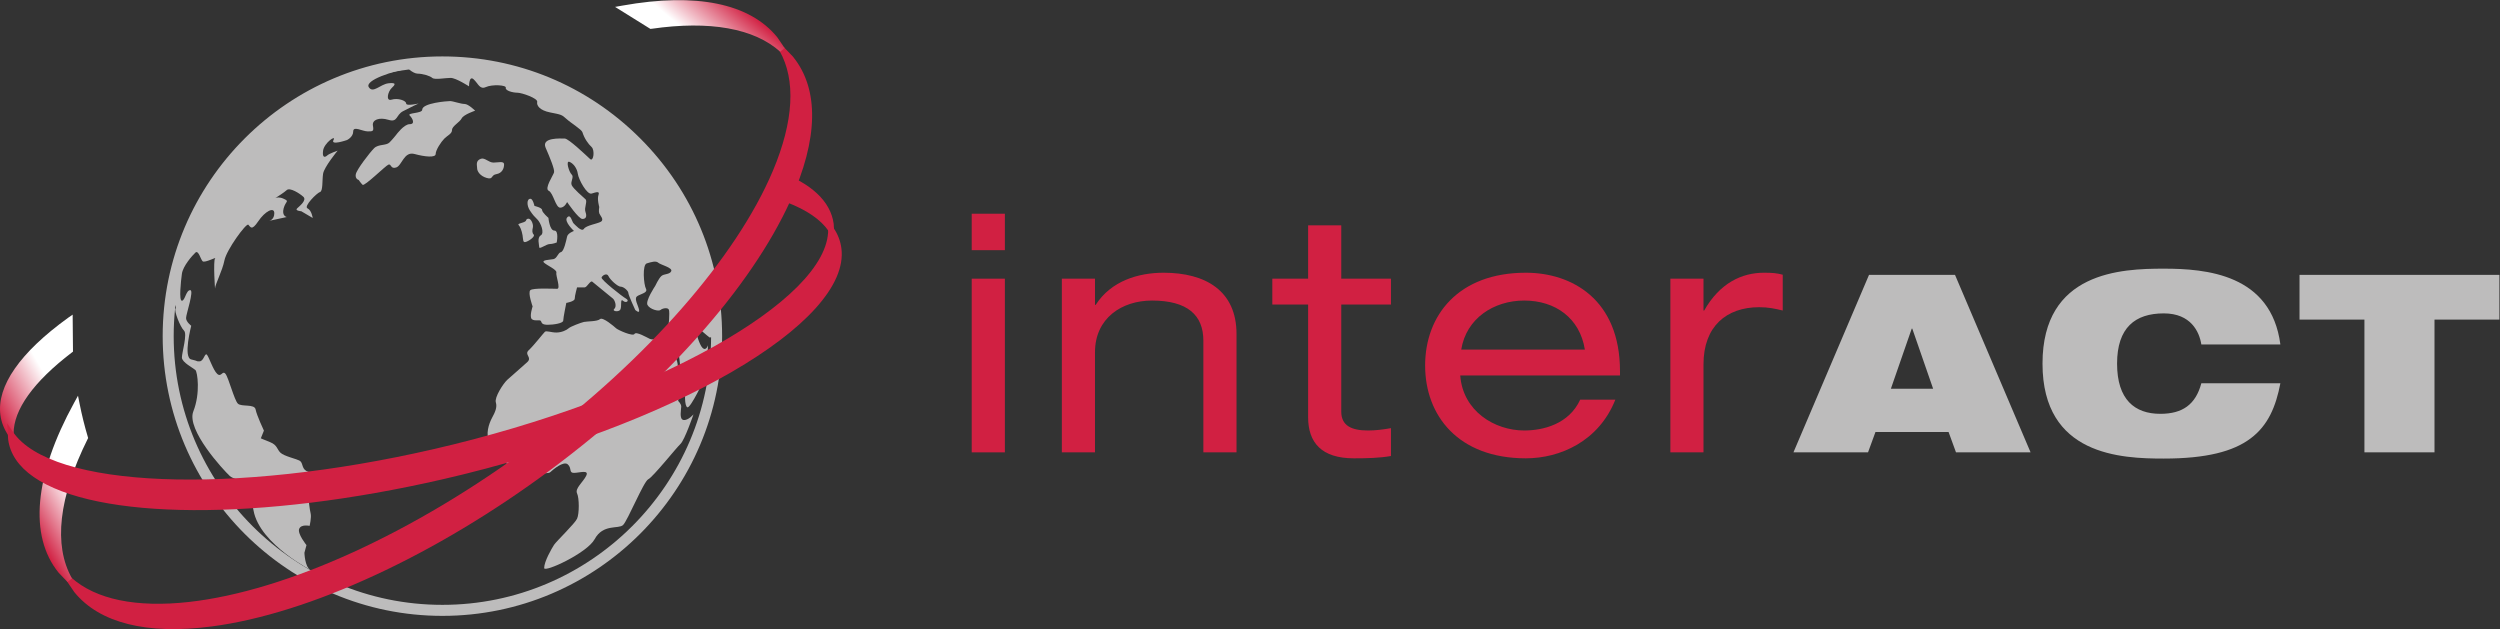
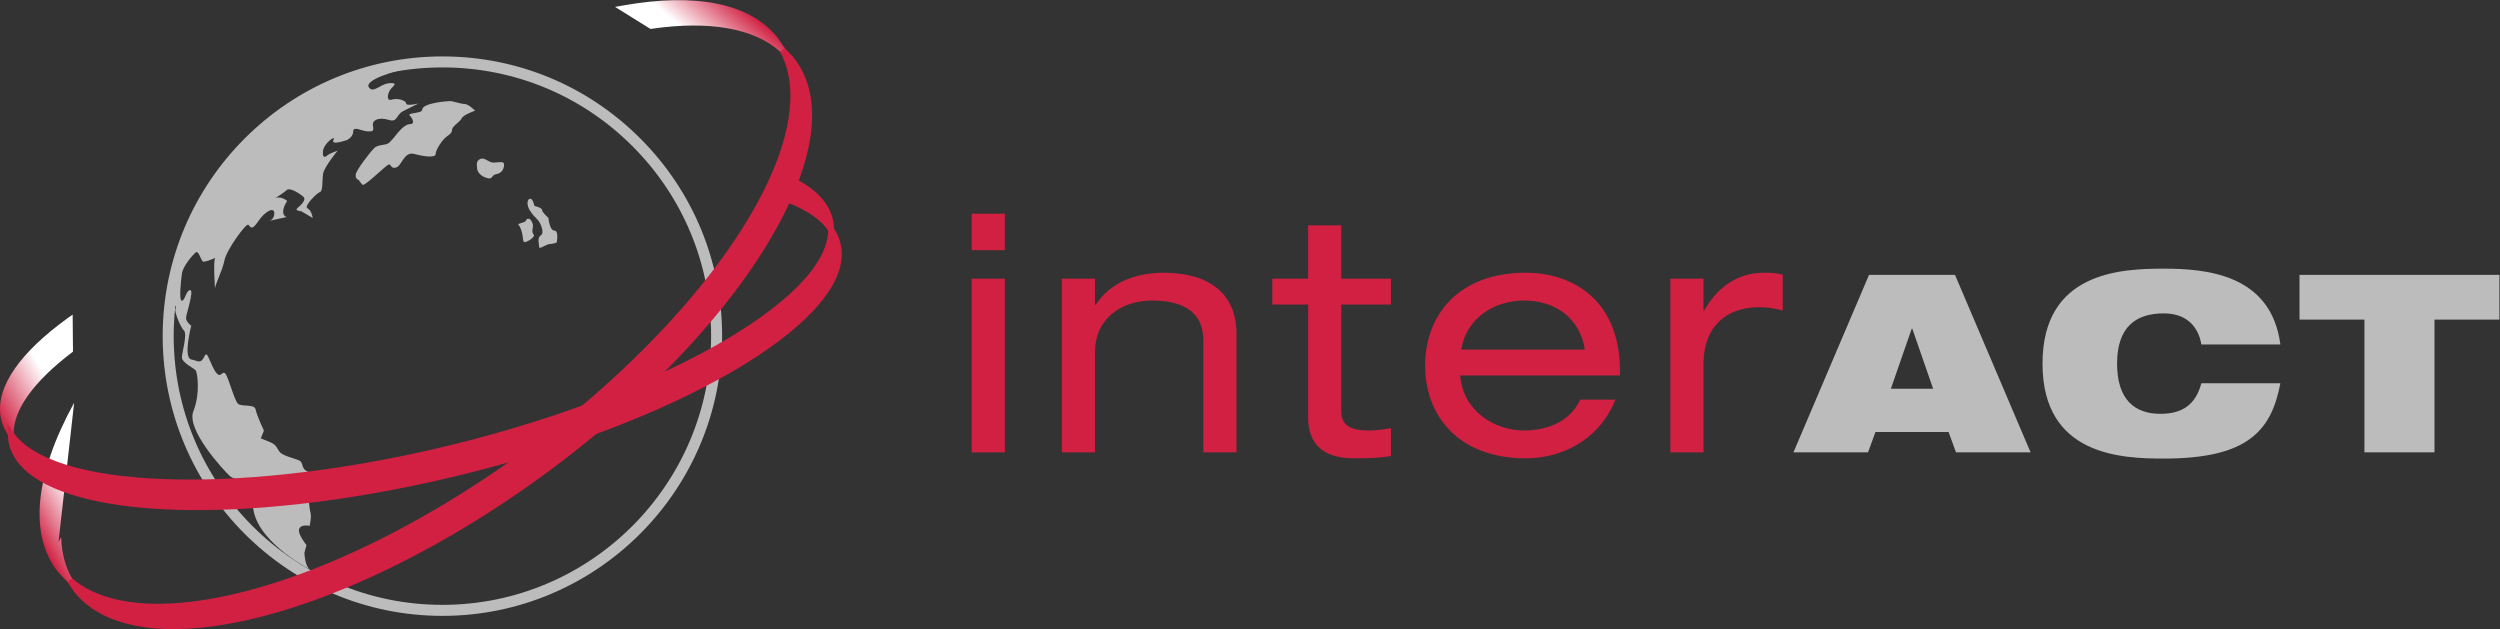
<svg xmlns="http://www.w3.org/2000/svg" viewBox="0 0 439.027 110.48" height="110.48" width="439.027" xml:space="preserve" id="svg2" version="1.1">
  <rect x="0" y="0" width="439.027" height="110.48" fill="#333333" stroke="none" />
  <defs id="defs6">
    <clipPath id="clipPath20" clipPathUnits="userSpaceOnUse">
      <path id="path18" d="M 89.707,410.145 C 26.371,364.387 -4.469,320.09 0.523,282.043 1.77,272.59 5.27,263.563 10.926,255.266 l 7.106,-10.453 -0.102,12.636 c -0.254,31.524 26.27,68.496 76.703,106.953 l 1.527,1.172 -0.441,48.75 -6.012,-4.179" />
    </clipPath>
    <linearGradient id="linearGradient28" spreadMethod="pad" gradientTransform="matrix(132.633,76.576,76.576,-132.633,-9.932,291.011)" gradientUnits="userSpaceOnUse" y2="0" x2="1" y1="0" x1="0">
      <stop id="stop22" offset="0" style="stop-opacity:1;stop-color:#d12042" />
      <stop id="stop24" offset="0.537" style="stop-opacity:1;stop-color:#ffffff" />
      <stop id="stop26" offset="1" style="stop-opacity:1;stop-color:#ffffff" />
    </linearGradient>
    <clipPath id="clipPath68" clipPathUnits="userSpaceOnUse">
      <path id="path66" d="M 97.684,298.27 C 45.082,202.449 37.781,122.961 77.133,74.426 77.141,74.402 88.922,62.117 88.922,62.117 l 5.898,4.746 C 70.148,110.266 77.277,173.723 115.445,250.398 l 0.672,1.352 -0.433,1.465 c -4.262,14.312 -7.926,29.098 -10.879,43.965 l -2.055,10.308 -5.066,-9.218" />
    </clipPath>
    <linearGradient id="linearGradient76" spreadMethod="pad" gradientTransform="matrix(121.256,70.007,70.007,-121.256,32.891,148.462)" gradientUnits="userSpaceOnUse" y2="0" x2="1" y1="0" x1="0">
      <stop id="stop70" offset="0" style="stop-opacity:1;stop-color:#d12042" />
      <stop id="stop72" offset="0.513" style="stop-opacity:1;stop-color:#ffffff" />
      <stop id="stop74" offset="1" style="stop-opacity:1;stop-color:#ffffff" />
    </linearGradient>
    <clipPath id="clipPath86" clipPathUnits="userSpaceOnUse">
      <path id="path84" d="m 820.121,821.473 -9.812,-1.758 46.461,-28.945 1.531,0.097 c 76.527,11.113 135.144,0.664 169.499,-30.156 l 5.9,4.746 -9.72,14.316 c -36.199,44.629 -106.695,59.063 -203.859,41.7" />
    </clipPath>
    <linearGradient id="linearGradient94" spreadMethod="pad" gradientTransform="matrix(69.895,83.297,83.297,-69.895,889.214,753.506)" gradientUnits="userSpaceOnUse" y2="0" x2="1" y1="0" x1="0">
      <stop id="stop88" offset="0" style="stop-opacity:1;stop-color:#ffffff" />
      <stop id="stop90" offset="0.327" style="stop-opacity:1;stop-color:#ffffff" />
      <stop id="stop92" offset="1" style="stop-opacity:1;stop-color:#d12042" />
    </linearGradient>
  </defs>
  <g transform="matrix(1.333,0,0,-1.333,0,110.48)" id="g10">
    <g transform="scale(0.1)" id="g12">
      <g id="g14">
        <g clip-path="url(#clipPath20)" id="g16">
          <path id="path30" style="fill:url(#linearGradient28);fill-opacity:1;fill-rule:nonzero;stroke:none" d="M 89.707,410.145 C 26.371,364.387 -4.469,320.09 0.523,282.043 1.77,272.59 5.27,263.563 10.926,255.266 l 7.106,-10.453 -0.102,12.636 c -0.254,31.524 26.27,68.496 76.703,106.953 l 1.527,1.172 -0.441,48.75 -6.012,-4.179" />
        </g>
      </g>
      <path id="path32" style="fill:#d12042;fill-opacity:1;fill-rule:nonzero;stroke:none" d="m 1019.78,598.098 14.93,-35.043 1.57,-0.703 c 26.45,-10.079 45.1,-22.887 55.44,-38.047 l 7.81,-11.461 -1.25,21.172 c -3.9,29.414 -29.39,53.359 -73.74,69.316 l -4.82,1.734 0.06,-6.968" />
      <path id="path34" style="fill:#d12042;fill-opacity:1;fill-rule:nonzero;stroke:none" d="m 1280.14,461.672 h 43.68 V 232.859 h -43.68 z m 0,85.574 h 43.68 v -48.019 h -43.68 v 48.019" />
      <path id="path36" style="fill:#d12042;fill-opacity:1;fill-rule:nonzero;stroke:none" d="m 1398.9,461.672 h 43.66 v -34.516 h 0.89 c 20.51,31.899 56.76,42.356 89.48,42.356 55.04,0 96.08,-23.574 96.08,-80.75 V 232.859 h -43.68 v 147.153 c 0,33.629 -20.95,52.847 -67.69,52.847 -39.72,0 -75.08,-23.164 -75.08,-68.125 V 232.859 h -43.66 v 228.813" />
      <path id="path38" style="fill:#d12042;fill-opacity:1;fill-rule:nonzero;stroke:none" d="m 1723.33,531.973 h 43.66 v -70.301 h 65.49 v -34.067 h -65.49 V 286.57 c 0,-18.34 13.12,-24.898 35.37,-24.898 10.04,0 20.1,1.328 30.12,3.086 v -36.703 c -14.85,-2.617 -30.98,-3.043 -48.89,-3.043 -42.79,0 -60.26,20.957 -60.26,54.136 v 148.457 h -47.17 v 34.067 h 47.17 v 70.301" />
      <path id="path40" style="fill:#d12042;fill-opacity:1;fill-rule:nonzero;stroke:none" d="m 2087.91,368.23 c -6.55,41.465 -38.87,64.629 -79.89,64.629 -40.19,0 -76.42,-23.574 -82.97,-64.629 z m -164.18,-34.058 c 3.49,-47.168 45.43,-72.5 84.29,-72.5 24.89,0 58.93,8.301 73.77,40.641 h 46.31 c -21.85,-55.04 -72.97,-77.301 -117.91,-77.301 -89.1,0 -132.71,56.328 -132.71,122.261 0,65.942 43.61,122.239 132.71,122.239 60.27,0 124,-34.914 124,-129.676 v -5.664 h -210.46" />
      <path id="path42" style="fill:#d12042;fill-opacity:1;fill-rule:nonzero;stroke:none" d="m 2200.58,461.672 h 43.63 v -41.938 h 0.9 c 20.51,36.262 49.79,49.778 78.6,49.778 10.89,0 16.6,-0.418 24.88,-2.598 v -47.18 c -10.92,2.618 -19.18,4.36 -31,4.36 -43.24,0 -73.38,-25.317 -73.38,-75.102 V 232.859 h -43.63 v 228.813" />
      <path id="path44" style="fill:#bdbcbc;fill-opacity:1;fill-rule:nonzero;stroke:none" d="m 2519.23,395.945 h -0.66 l -27.5,-79.234 h 55.64 z m -56.97,70.754 h 113.28 l 99.57,-233.84 h -98.26 l -9.8,26.86 h -96.29 l -9.81,-26.86 h -98.26 l 99.57,233.84" />
      <path id="path46" style="fill:#bdbcbc;fill-opacity:1;fill-rule:nonzero;stroke:none" d="m 3004.19,323.895 c -5.86,-30.782 -16.36,-55.665 -39.27,-72.696 -22.58,-17.011 -57.99,-26.519 -114.3,-26.519 -56.02,0 -159.8,3.922 -159.8,125.093 0,121.165 103.78,125.09 159.8,125.09 55.68,0 141.46,-7.179 153.57,-99.851 h -104.12 c -2.63,16.676 -13.75,40.933 -49.45,40.933 -37.68,0 -61.56,-18.687 -61.56,-66.172 0,-47.46 23.24,-66.148 56.97,-66.148 29.14,0 46.52,12.105 54.04,40.27 h 104.12" />
      <path id="path48" style="fill:#bdbcbc;fill-opacity:1;fill-rule:nonzero;stroke:none" d="m 3114.92,407.742 h -85.51 v 58.957 h 263.32 v -58.957 h -85.49 V 232.859 h -92.32 v 174.883" />
      <path id="path50" style="fill:#ffffff;fill-opacity:1;fill-rule:nonzero;stroke:none" d="m 301.762,560.383 -0.086,-0.024 c 0,0 0.019,0.012 0.086,0.024" />
      <path id="path52" style="fill:#ffffff;fill-opacity:1;fill-rule:nonzero;stroke:none" d="m 310.531,595.691 c -0.926,-0.484 -1.394,-0.957 -1.394,-0.957 0,0 0.535,0.371 1.394,0.957" />
      <path id="path54" style="fill:#bdbcbc;fill-opacity:1;fill-rule:nonzero;stroke:none" d="m 228.816,385.969 c 0,195.191 158.805,354 353.993,354 94.589,0 183.464,-36.832 250.328,-103.692 C 900,569.426 936.813,480.516 936.813,385.969 936.813,190.77 778.012,31.965 582.809,31.965 387.621,31.965 228.816,190.77 228.816,385.969 Z m -14.5,0 c 0,-203.203 165.309,-368.52 368.493,-368.52 203.203,0 368.519,165.317 368.519,368.52 0,98.418 -38.336,190.957 -107.933,260.562 -69.606,69.602 -162.129,107.942 -260.586,107.942 -203.184,0 -368.493,-165.301 -368.493,-368.504" />
-       <path id="path56" style="fill:#bdbcbc;fill-opacity:1;fill-rule:nonzero;stroke:none" d="m 539.172,741.055 c -6.063,0 5.047,-9.289 11.109,-9.289 6.043,0 16.16,-2.793 19.188,-5.586 3.035,-2.782 17.152,0 24.222,0 7.051,0 24.207,-11.153 24.207,-11.153 0,0 0,14.875 6.04,9.297 6.074,-5.586 8.074,-13.941 16.167,-10.215 8.083,3.711 27.25,2.778 26.227,-0.933 -0.988,-3.711 9.074,-6.504 15.152,-6.504 6.059,0 27.246,-7.445 26.227,-12.082 -1.008,-4.649 3.043,-11.16 17.172,-13.938 14.117,-2.793 15.137,-2.793 21.176,-8.367 6.066,-5.574 20.039,-13.976 21.211,-17.644 2.566,-8.246 7.566,-15.344 12.101,-19.536 4.535,-4.175 2.527,-19.976 -2.016,-15.789 -4.539,4.192 -28.257,26.961 -33.328,26.961 -5.027,0 -31.25,1.86 -25.211,-12.097 6.067,-13.938 12.118,-28.797 11.09,-32.52 -0.984,-3.699 -13.093,-21.367 -7.062,-24.16 6.078,-2.781 9.094,-22.293 15.16,-22.293 6.023,0 9.086,7.438 9.086,7.438 0,0 15.117,-22.301 20.18,-22.301 5.039,0 6.046,3.711 4.019,9.285 -2.027,5.578 3.051,13.934 0,16.719 -3.027,2.8 -16.148,13.945 -18.152,18.582 -2.008,4.652 3.523,10.683 0,13.949 -3.547,3.25 -8.074,18.582 -3.035,16.726 5.039,-1.843 10.113,-8.371 11.128,-15.792 0.977,-7.45 12.086,-27.879 18.141,-26.024 6.074,1.863 11.098,3.711 9.09,-1.855 -2.023,-5.586 1.004,-15.793 1.004,-15.793 0,0 -1.004,-5.586 0,-8.375 1.004,-2.778 7.062,-8.364 2,-11.133 -5.027,-2.793 -19.156,-4.668 -22.203,-9.297 -3.016,-4.66 -11.629,5.406 -13.657,7.262 -2.019,1.867 -3.812,13.222 -8.515,7.597 -4.371,-5.215 9.062,-17.664 9.062,-17.664 0,0 -8.078,-2.781 -9.062,-7.433 -1.031,-4.637 -4.047,-19.508 -8.09,-20.426 -4.051,-0.942 -5.02,-8.363 -10.078,-9.297 -5.043,-0.941 -16.145,-0.941 -12.109,-4.672 4.011,-3.687 17.167,-9.273 16.14,-12.984 -1.023,-3.711 6.047,-21.391 1.027,-21.391 -5.058,0 -31.828,1.406 -35.332,-1.836 -3.55,-3.262 3.024,-21.387 3.024,-21.387 0,0 -4.543,-13.472 -1.027,-16.714 3.543,-3.262 11.113,0 12.132,-2.793 0.996,-2.793 2.004,-4.653 9.063,-4.653 7.082,0 20.187,1.86 20.187,5.571 0,3.726 4.032,23.242 4.032,23.242 0,0 11.089,1.851 11.089,5.574 0,3.711 3.067,14.871 3.067,14.871 0,0 7.055,0 10.082,0 3.019,0 7.562,9.746 10.074,7.434 2.555,-2.332 24.731,-19.992 27.258,-22.305 2.504,-2.324 5.18,-10.203 1.656,-13.457 -3.547,-3.25 6.004,-4.512 7.918,-0.984 2.27,4.16 -0.492,15.371 3.539,11.648 4.063,-3.699 9.086,0 4.063,2.793 -5.047,2.781 -33.34,25.078 -32.317,27.883 1.008,2.793 7.075,6.492 9.098,1.851 2.012,-4.644 12.098,-13.941 16.156,-13.941 4.02,0 10.063,-5.57 10.063,-8.359 0,-2.778 9.082,-22.305 9.082,-22.305 0,0 6.078,-5.57 5.054,0 -1.019,5.586 -6.566,14.414 -3.05,17.652 2.504,2.27 8.843,3.637 11.464,6.125 1.149,1.082 1.586,2.403 0.668,4.09 -3.031,5.59 -5.046,31.602 1.04,33.469 6.035,1.855 12.074,3.711 15.105,0.906 3.043,-2.773 19.176,-6.504 17.152,-11.133 -2.011,-4.656 -9.574,-3.242 -13.113,-6.504 -3.531,-3.25 -8.059,-13.007 -8.059,-13.007 0,0 -13.136,-19.52 -10.121,-25.094 3.051,-5.57 14.649,-8.82 17.188,-6.504 2.523,2.32 10.09,3.727 11.074,0 1.02,-3.711 0,-22.297 -1.992,-27.871 -2.027,-5.57 -10.109,-4.652 -11.109,-7.434 -1.02,-2.793 -8.09,-4.656 -12.11,-2.793 -4.015,1.856 -18.168,10.227 -20.18,6.504 -2.019,-3.711 -21.699,5.106 -24.234,7.434 -2.519,2.332 -17.664,15.332 -21.195,12.09 -3.535,-3.262 -17.153,-2.793 -21.207,-3.723 -4.012,-0.93 -17.645,-6.035 -20.164,-8.367 -2.532,-2.328 -9.078,-5.571 -16.145,-5.571 -7.058,0 -13.117,2.778 -15.14,0.942 -2.016,-1.875 -14.629,-18.125 -21.196,-24.184 -6.566,-6.035 5.055,-9.285 -2.015,-15.789 -7.059,-6.504 -20.684,-18.113 -26.258,-23.23 -5.528,-5.11 -17.156,-23.227 -15.117,-29.731 2.023,-6.504 -1.016,-13.008 -5.039,-20.445 -4.051,-7.445 -9.106,-22.309 -3.043,-31.605 6.043,-9.278 11.105,-9.278 12.105,-15.797 1.008,-6.496 21.203,-22.289 26.246,-24.153 5.059,-1.847 14.133,-2.785 16.156,-0.918 2.02,1.848 21.7,-2.336 25.231,0.918 3.539,3.25 17.644,15.321 23.191,10.227 5.571,-5.117 1.024,-11.145 8.078,-11.145 7.078,0 20.192,4.641 16.157,-3.722 -4.047,-8.375 -15.161,-16.727 -12.094,-23.231 3.015,-6.515 3.015,-26.965 0,-33.457 -3.067,-6.515 -27.262,-29.734 -30.309,-34.387 -2.992,-4.644 -13.019,-21.835 -13.019,-30.601 0,-6.312 56.574,19.723 66.527,38.074 11.113,20.449 31.27,12.977 37.328,18.547 6.067,5.586 27.25,57.625 33.336,60.406 6.02,2.774 36.813,41.352 42.36,46.469 5.542,5.105 17.175,39.02 17.175,39.02 0,0 -7.07,-8.368 -13.125,-7.438 -6.054,0.934 -3.027,13.941 -3.027,17.652 0,3.723 -4.047,7.434 -4.047,7.434 0,0 2.508,15.344 0,17.668 -2.523,2.32 4.047,11.148 2.008,14.859 -2.008,3.723 -2.008,17.657 -4.031,21.379 -2.012,3.711 2.023,12.078 3.043,6.504 0.988,-5.574 1.507,-20.906 4.019,-23.23 2.524,-2.328 4.047,-12.09 4.047,-19.512 0,-7.445 -0.996,-24.16 3.023,-26.02 4.032,-1.875 23.227,38.11 24.211,42.739 1.02,4.644 3.032,39.019 3.032,39.019 0,0 -2.508,-7.89 -7.059,-3.711 -4.535,4.192 -9.086,21.391 -9.086,24.16 0,2.793 4.039,1.86 8.082,-1.851 4.047,-3.723 10.086,-8.371 10.086,-8.371 0,0 6.758,0.285 8.078,2.801 2.309,4.406 4.176,9.496 5.571,15.121 -7.575,166.636 -137.739,304.082 -309.645,337.879 -57.051,7.539 -96.188,1.035 -99.621,1.035" />
      <path id="path58" style="fill:#bdbcbc;fill-opacity:1;fill-rule:nonzero;stroke:none" d="m 231.414,422.488 c -2.726,-2.539 6.168,-24.722 10.945,-29.179 4.797,-4.43 -2.734,-29.137 -2.734,-35.489 0,-6.328 15.059,-13.941 17.785,-16.465 2.719,-2.539 6.82,-30.425 -2.726,-54.519 -9.571,-24.07 39.648,-77.305 47.855,-84.922 8.215,-7.598 23.254,0 31.469,-45.637 8.199,-45.613 81.32,-81.636 74.472,-77.84 -6.824,3.797 -7.449,22.078 -7.449,22.078 l 2.715,10.148 c 0,0 -12.305,15.203 -9.574,21.531 2.726,6.352 13.695,3.813 13.695,3.813 0,0 2.723,11.402 1.348,16.48 -1.348,5.071 -2.723,19.004 -2.723,19.004 0,0 8.203,8.867 10.93,6.352 2.746,-2.531 1.383,15.203 0,22.808 -1.363,7.61 -6.832,3.813 -13.676,7.61 -6.848,3.797 -4.09,11.418 -9.574,13.933 -5.457,2.539 -19.836,5.715 -24.625,10.141 -4.774,4.441 -4.082,10.137 -13.652,13.953 -9.59,3.801 -12.301,5.066 -12.301,5.066 l 4.082,10.137 c 0,0 -9.555,20.293 -10.946,27.895 -1.371,7.593 -18.464,3.164 -23.253,7.593 -4.782,4.454 -12.317,34.243 -16.407,39.297 -4.105,5.078 -5.465,-5.054 -10.933,0 -5.5,5.078 -10.973,22.817 -13.692,25.364 -2.726,2.531 -4.109,-8.875 -9.578,-8.875 -5.457,0 0,0 -10.933,2.527 -10.934,2.551 0,44.363 0,44.363 0,0 -6.821,5.071 -6.821,10.141 0,5.078 10.934,36.773 5.45,36.773 -5.45,0 -6.836,-13.953 -10.938,-13.953 -4.094,0 -1.371,25.36 0,35.496 1.375,10.141 13.691,24.082 17.785,27.883 4.09,3.801 6.82,-8.867 9.57,-11.418 2.739,-2.519 19.157,6.352 16.403,3.813 -2.746,-2.543 0,-44.375 0,-39.289 0,5.07 9.582,22.812 12.305,36.746 2.765,13.949 28.742,49.433 31.464,46.918 2.75,-2.551 4.121,-8.871 13,4.422 8.895,13.312 21.2,19.648 21.2,10.773 0,-8.293 -5.965,-9.934 -6.743,-10.117 l 23.157,5.054 c 0,0 -6.844,1.274 -4.114,11.407 2.754,10.148 8.219,8.871 0,12.675 -5.55,2.579 -9.234,1.661 -11.019,0.801 -0.793,-0.496 -1.281,-0.801 -1.281,-0.801 0,0 0.429,0.395 1.281,0.801 3.25,2.055 11.836,7.563 15.133,10.61 4.105,3.804 17.093,-4.434 21.89,-8.871 4.785,-4.442 -4.797,-12.047 -8.215,-15.215 -3.41,-3.172 5.457,-3.805 5.457,-3.805 l 15.067,-8.867 c 0,0 -1.375,10.133 -6.863,12.672 -5.446,2.531 12.32,20.285 16.457,21.543 4.066,1.269 2.711,15.215 4.066,24.082 1.387,8.879 19.176,30.429 19.176,30.429 0,0 -10.961,-3.804 -13.692,-6.336 -2.742,-2.531 -6.839,-3.8 -5.484,6.336 1.387,10.141 17.797,21.543 13.699,13.946 -4.121,-7.617 17.766,0 17.766,0 0,0 8.23,3.793 8.23,11.398 0,7.606 12.285,0 19.137,0 6.832,0 8.184,0 6.832,7.606 -1.355,7.609 8.191,11.41 20.508,7.621 12.305,-3.813 9.574,6.328 19.164,11.394 9.566,5.067 20.523,10.149 20.523,10.149 0,0 -16.421,-3.813 -16.421,0 0,3.797 -10.961,7.605 -19.157,5.054 -8.207,-2.515 -4.793,10.782 0,15.215 4.801,4.438 6.848,7.61 -4.109,6.352 -10.934,-1.274 -20.457,-13.977 -25.981,-5.078 -5.507,8.906 31.465,21.558 57.446,25.347 0,0 2.308,3.36 3.199,6.797 C 394.203,722.352 271.918,616.785 234.07,479.852 c 0.063,-0.055 0.063,-0.157 0.09,-0.211 4.094,-11.293 -5.472,-31.821 -8.222,-38.149 -0.059,-0.113 -0.063,-0.254 -0.11,-0.39 -0.113,-0.711 -0.215,-1.422 -0.332,-2.149 0.242,-6.219 8.32,-14.258 5.918,-16.465" />
      <path id="path60" style="fill:#d12042;fill-opacity:1;fill-rule:nonzero;stroke:none" d="m 1044.69,754.129 -0.1,0.117 0.1,-0.117 -11.77,12.285 -5.89,-4.746 c 21.66,-38.082 18.65,-92.574 -8.7,-157.598 C 970.258,489.734 851.52,354.441 700.719,242.156 546.461,127.336 377.563,50.168 248.93,35.77 179.645,28.016 126.098,39.109 94.047,67.82 L 88.16,63.074 97.875,48.777 C 130.934,8 193.5,-7.664 278.813,3.508 407.484,20.344 574.664,97.668 726.012,210.359 c 148.269,110.395 263.152,239.36 315.198,353.829 37.04,81.41 38.24,147.089 3.48,189.941" />
      <g id="g62">
        <g clip-path="url(#clipPath68)" id="g64">
-           <path id="path78" style="fill:url(#linearGradient76);fill-opacity:1;fill-rule:nonzero;stroke:none" d="M 97.684,298.27 C 45.082,202.449 37.781,122.961 77.133,74.426 77.141,74.402 88.922,62.117 88.922,62.117 l 5.898,4.746 C 70.148,110.266 77.277,173.723 115.445,250.398 l 0.672,1.352 -0.433,1.465 c -4.262,14.312 -7.926,29.098 -10.879,43.965 l -2.055,10.308 -5.066,-9.218" />
+           <path id="path78" style="fill:url(#linearGradient76);fill-opacity:1;fill-rule:nonzero;stroke:none" d="M 97.684,298.27 C 45.082,202.449 37.781,122.961 77.133,74.426 77.141,74.402 88.922,62.117 88.922,62.117 l 5.898,4.746 l 0.672,1.352 -0.433,1.465 c -4.262,14.312 -7.926,29.098 -10.879,43.965 l -2.055,10.308 -5.066,-9.218" />
        </g>
      </g>
      <g id="g80">
        <g clip-path="url(#clipPath86)" id="g82">
          <path id="path96" style="fill:url(#linearGradient94);fill-opacity:1;fill-rule:nonzero;stroke:none" d="m 820.121,821.473 -9.812,-1.758 46.461,-28.945 1.531,0.097 c 76.527,11.113 135.144,0.664 169.499,-30.156 l 5.9,4.746 -9.72,14.316 c -36.199,44.629 -106.695,59.063 -203.859,41.7" />
        </g>
      </g>
      <path id="path98" style="fill:#d12042;fill-opacity:1;fill-rule:nonzero;stroke:none" d="M 1091.05,526.434 C 1091.82,433.074 858.746,303.309 571.488,237.156 306.023,176.023 67.758,185.652 17.262,259.578 l -7.898,11.563 1.395,-21.344 c 2.504,-19.027 13.809,-35.649 33.594,-49.375 82.234,-57.094 298.875,-58.281 539.078,-2.973 302.41,69.629 537.94,206.176 525.02,304.375 -1.26,9.571 -4.76,18.574 -10.4,26.801 l -7.1,10.332 0.1,-12.523" />
      <path id="path100" style="fill:#bdbcbc;fill-opacity:1;fill-rule:nonzero;stroke:none" d="m 608.203,672.82 c -2.555,-5.066 -12.683,-10.136 -12.683,-15.203 0,-5.066 -5.707,-6.965 -10.137,-11.418 -4.442,-4.433 -11.43,-15.215 -11.43,-20.269 0,-5.071 -13.914,-3.813 -27.863,0 -13.945,3.804 -16.481,-15.215 -24.098,-17.739 -7.594,-2.539 -6.324,5.063 -10.133,3.801 -3.793,-1.277 -31.703,-29.16 -34.222,-26.633 -2.539,2.539 -5.074,6.352 -5.074,6.352 0,0 -5.067,1.266 -3.817,7.594 1.274,6.347 18.41,28.515 24.098,34.218 5.715,5.704 15.851,3.165 20.293,7.618 4.441,4.433 8.855,10.136 8.855,10.136 0,0 10.153,13.946 17.754,13.946 7.621,0 3.813,7.597 0,11.41 -3.793,3.805 16.484,2.539 16.484,7.594 0,8.886 32.958,11.41 36.743,11.41 3.828,0 13.961,-3.789 19.019,-3.789 5.078,0 13.961,-8.879 13.961,-8.879 0,0 -15.234,-5.071 -17.75,-10.149" />
      <path id="path102" style="fill:#bdbcbc;fill-opacity:1;fill-rule:nonzero;stroke:none" d="m 641.273,594.348 c -8.875,2.527 -12.683,8.867 -12.683,12.672 0,3.789 -2.527,10.136 5.078,12.668 5.098,1.707 10.133,-5.071 16.469,-5.071 6.34,0 13.941,2.539 13.941,-2.535 0,-5.062 -2.535,-11.406 -10.133,-12.68 -7.59,-1.257 -3.808,-7.597 -12.672,-5.054 z m 51.321,-56.743 1.043,2.114 c 5.25,4.199 9.422,-6.289 8.379,-10.469 -1.043,-4.199 -1.043,-7.336 1.043,-9.437 2.093,-2.09 -4.18,-7.333 -9.422,-9.422 -5.219,-2.09 -4.188,2.089 -5.219,8.371 -1.063,6.289 -3.145,11.519 -5.238,13.629 -2.11,2.089 6.769,2.621 9.414,5.214 z m 6.285,29.336 c 3.137,0 5.23,-9.429 5.23,-9.429 0,0 10.047,-2.27 10.047,-5.414 0,-3.141 8.332,-10.301 8.332,-10.301 0,0 1.528,-16.746 7.793,-16.746 6.278,0 3.149,-15.715 3.149,-15.715 0,0 -5.231,-2.078 -9.414,-2.078 -4.196,0 -13.621,-7.336 -13.621,-4.203 0,3.156 -3.153,12.57 2.085,15.707 5.239,3.152 -0.191,16.558 -4.371,20.742 -4.207,4.195 -5.828,5.703 -10.007,11.988 -4.192,6.289 -4.465,15.449 0.777,15.449" />
    </g>
  </g>
</svg>